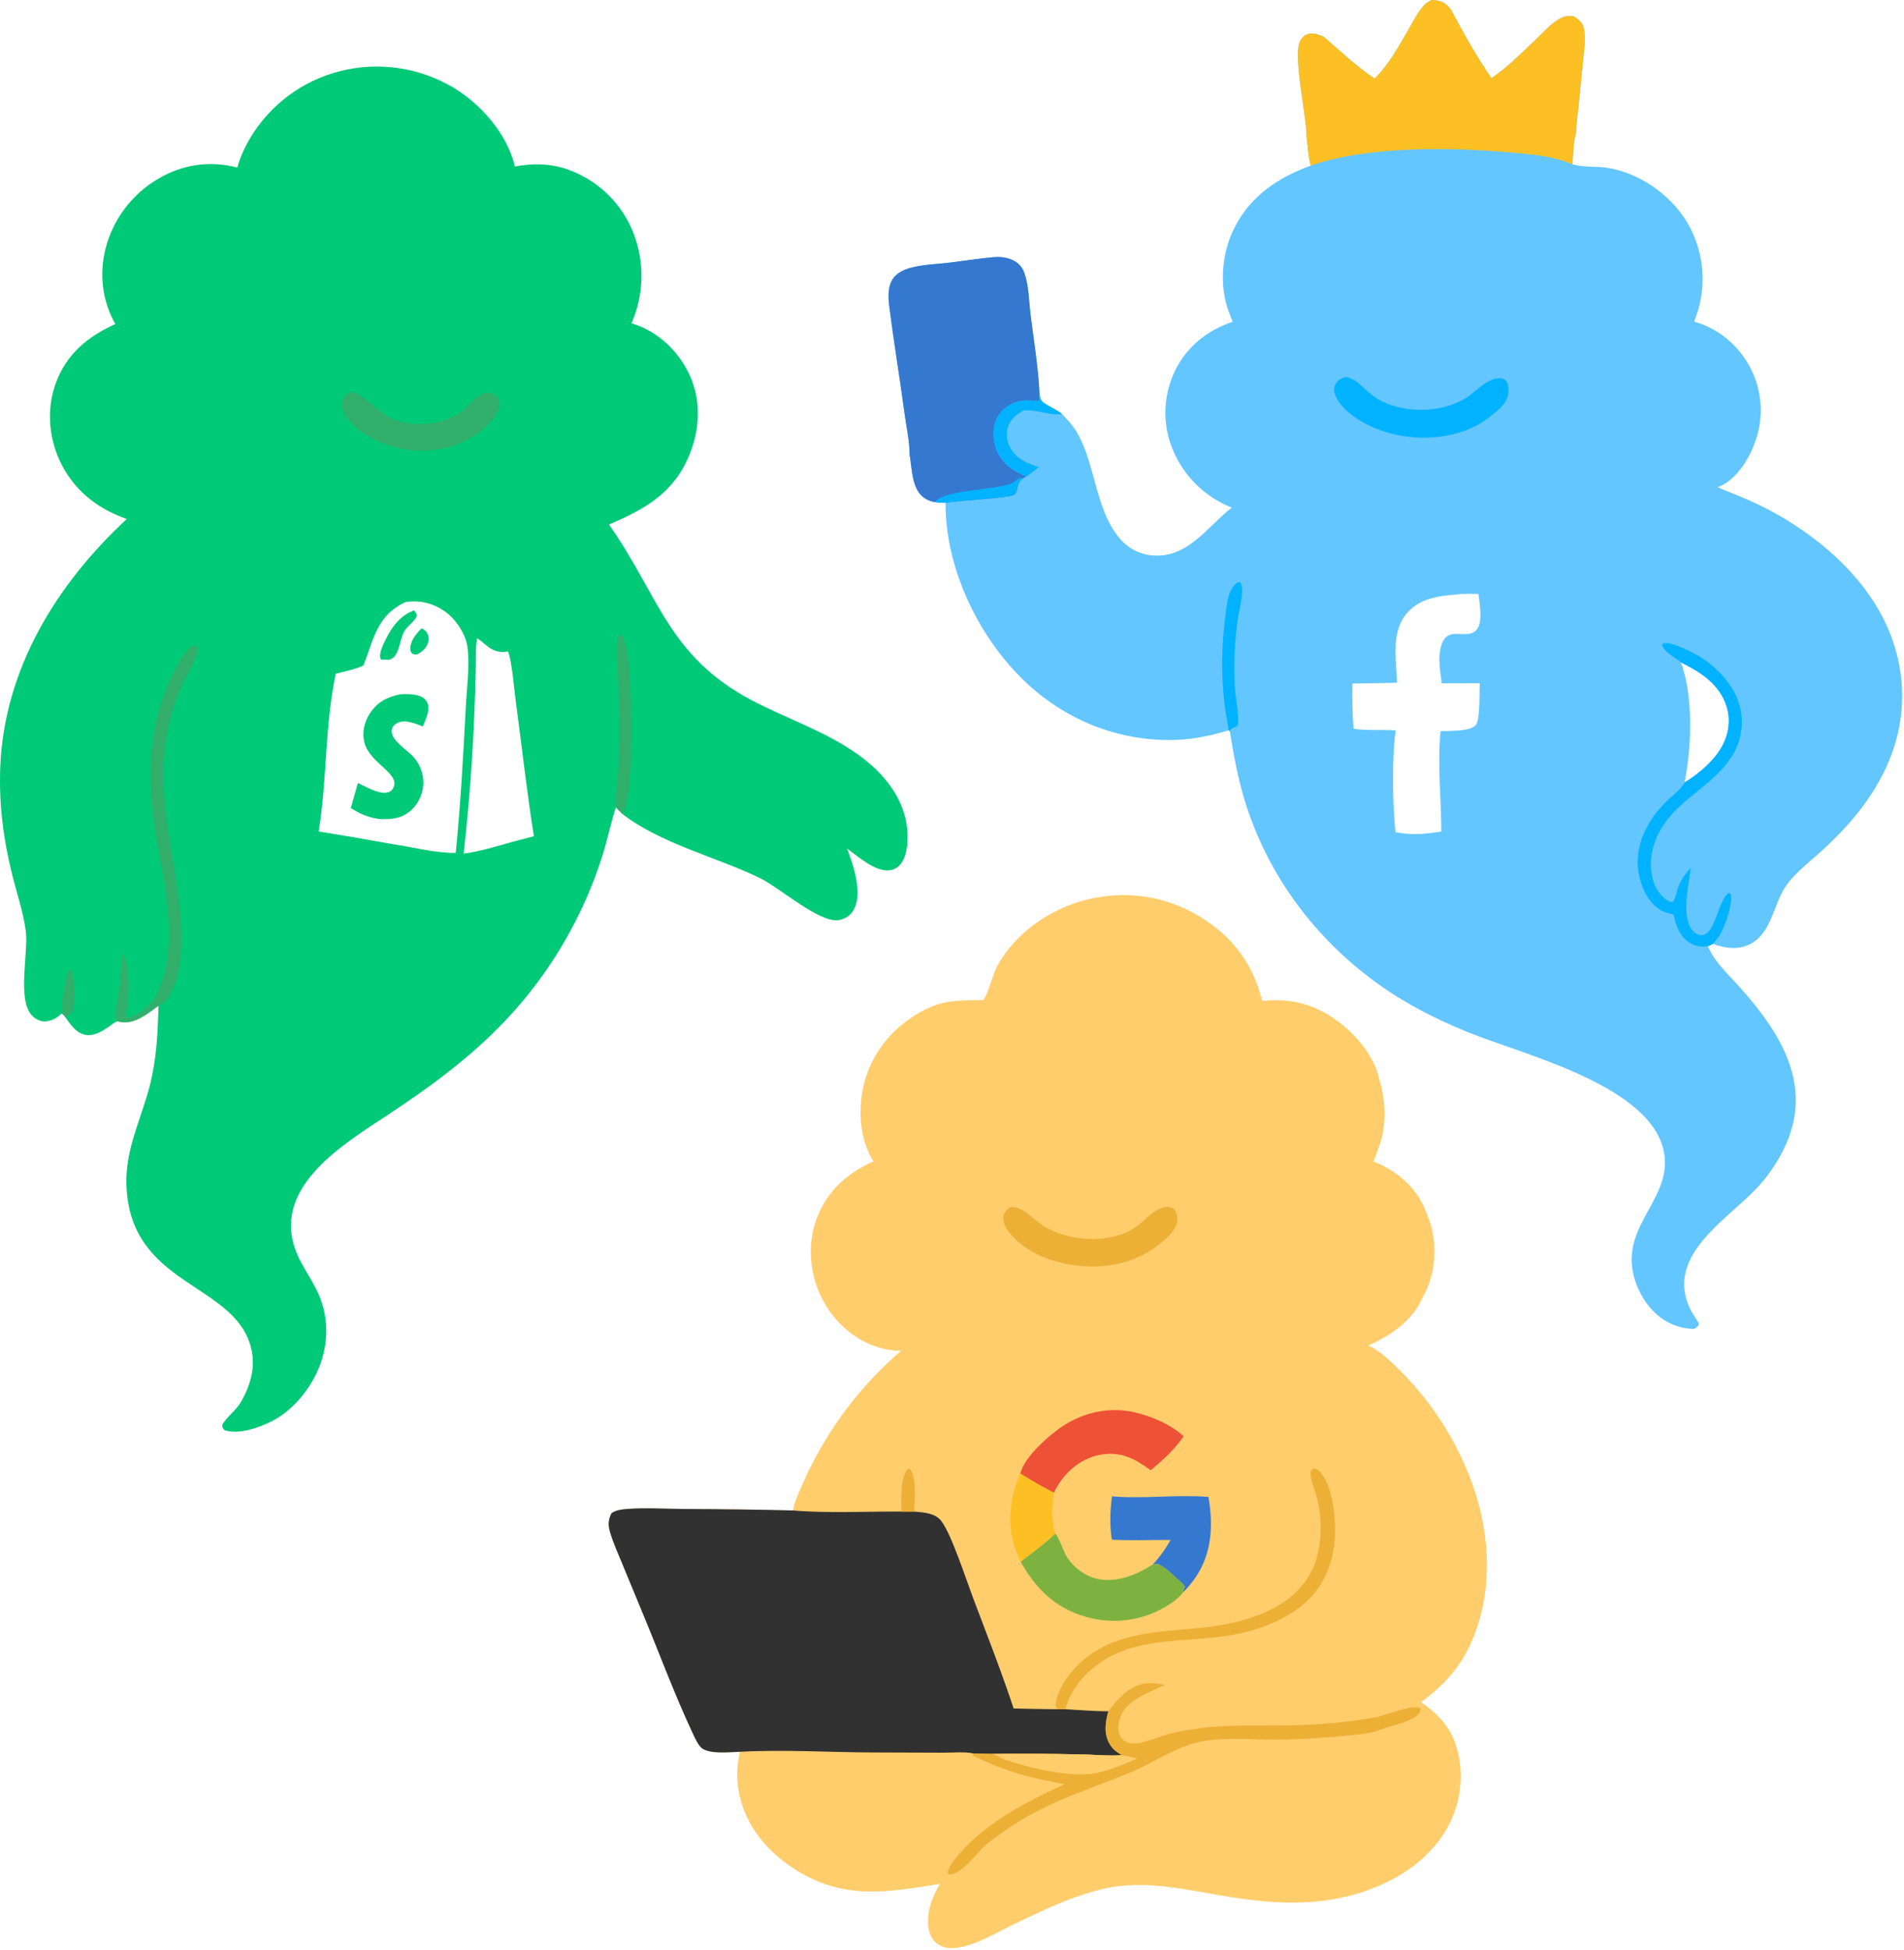
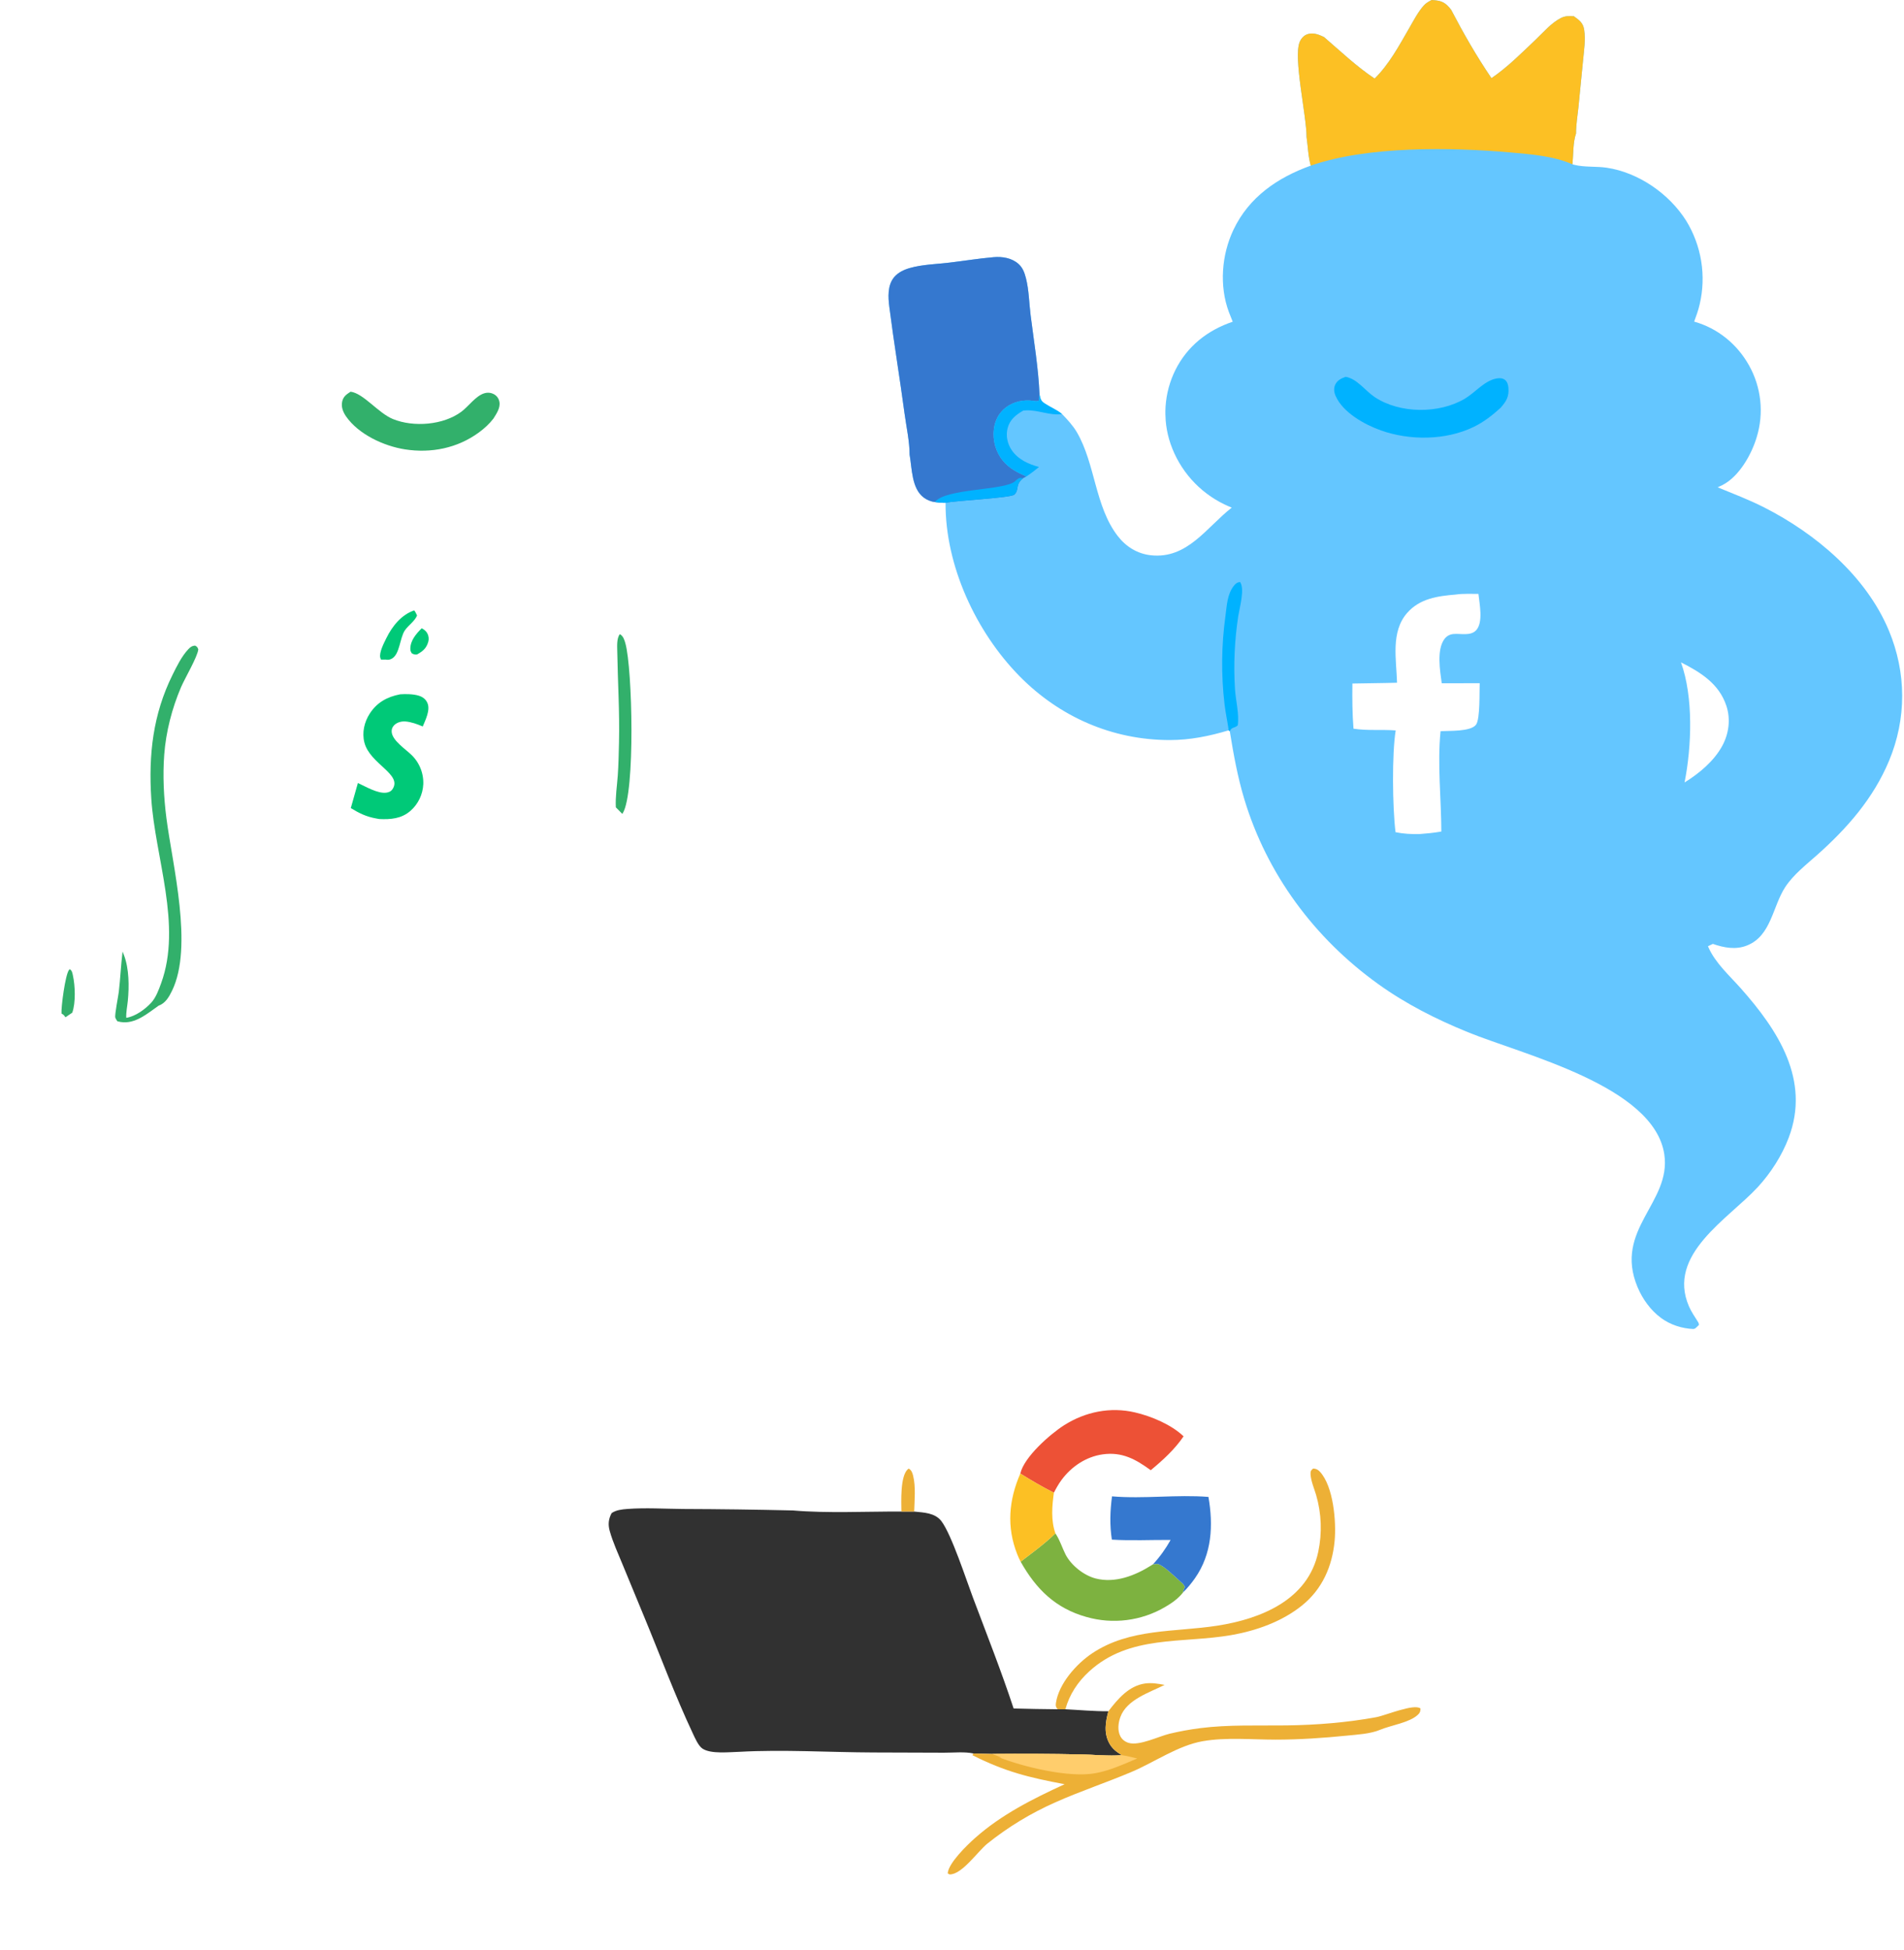
<svg xmlns="http://www.w3.org/2000/svg" width="876" height="897" viewBox="0 0 876 897" fill="none">
-   <path d="M109.175 77.068C110.465 72.326 112.613 67.74 115.092 63.506C115.657 62.562 116.244 61.632 116.854 60.716C117.464 59.8 118.096 58.9 118.75 58.016C119.404 57.132 120.08 56.264 120.776 55.412C121.473 54.56 122.19 53.726 122.927 52.91C123.665 52.094 124.422 51.296 125.198 50.517C125.974 49.737 126.769 48.977 127.583 48.237C128.397 47.496 129.228 46.776 130.076 46.076C130.926 45.376 131.791 44.698 132.673 44.04C133.555 43.382 134.453 42.747 135.365 42.134C136.279 41.52 137.206 40.929 138.148 40.361C139.09 39.793 140.046 39.248 141.014 38.727C141.983 38.205 142.964 37.707 143.957 37.234C144.95 36.76 145.954 36.312 146.969 35.888C147.984 35.463 149.009 35.064 150.043 34.69C151.078 34.315 152.121 33.966 153.172 33.644C154.224 33.32 155.283 33.023 156.349 32.752C157.447 32.471 158.55 32.218 159.66 31.993C160.77 31.767 161.885 31.568 163.005 31.398C164.125 31.226 165.249 31.083 166.375 30.968C167.503 30.852 168.632 30.765 169.762 30.706C170.894 30.646 172.026 30.615 173.158 30.611C174.292 30.607 175.424 30.632 176.555 30.684C177.687 30.736 178.816 30.816 179.944 30.924C181.072 31.032 182.196 31.168 183.317 31.332C184.438 31.495 185.554 31.686 186.665 31.905C187.777 32.123 188.882 32.369 189.981 32.643C191.081 32.916 192.173 33.216 193.257 33.544C194.342 33.87 195.418 34.224 196.484 34.605C197.552 34.985 198.609 35.391 199.655 35.824C200.703 36.256 201.738 36.714 202.762 37.198C203.787 37.682 204.799 38.19 205.798 38.724C206.797 39.258 207.782 39.816 208.754 40.398C221.658 48.249 233.32 61.632 236.892 76.573C245.972 74.92 254.765 75.213 263.378 78.774C264.165 79.094 264.943 79.433 265.713 79.793C266.483 80.151 267.243 80.529 267.993 80.927C268.744 81.324 269.484 81.74 270.213 82.175C270.943 82.609 271.662 83.062 272.368 83.534C273.075 84.004 273.77 84.493 274.452 84.999C275.134 85.504 275.803 86.027 276.459 86.567C277.115 87.106 277.757 87.662 278.385 88.234C279.013 88.805 279.626 89.392 280.224 89.995C280.823 90.598 281.406 91.216 281.973 91.848C282.541 92.48 283.092 93.126 283.626 93.786C284.161 94.445 284.679 95.118 285.179 95.804C285.68 96.49 286.163 97.188 286.629 97.898C287.095 98.608 287.542 99.33 287.971 100.063C288.401 100.795 288.811 101.538 289.203 102.292C289.595 103.046 289.968 103.809 290.321 104.581C290.675 105.353 291.009 106.133 291.323 106.923C291.653 107.755 291.961 108.594 292.248 109.442C292.536 110.289 292.803 111.143 293.048 112.004C293.294 112.864 293.518 113.731 293.72 114.603C293.923 115.474 294.104 116.35 294.263 117.231C294.423 118.111 294.56 118.995 294.675 119.883C294.791 120.77 294.884 121.66 294.955 122.552C295.027 123.444 295.077 124.337 295.103 125.232C295.131 126.126 295.136 127.021 295.119 127.916C295.102 128.81 295.063 129.704 295.001 130.597C294.94 131.489 294.857 132.38 294.751 133.269C294.646 134.157 294.519 135.043 294.369 135.926C294.221 136.808 294.05 137.686 293.857 138.56C293.665 139.434 293.45 140.302 293.214 141.166C292.979 142.029 292.722 142.886 292.444 143.737C292.166 144.587 291.867 145.431 291.547 146.267C291.227 147.103 290.887 147.93 290.526 148.749C291.738 149.108 292.944 149.491 294.118 149.962C304.706 154.207 313.321 163.186 317.765 173.635C322.632 185.079 321.853 197.725 317.233 209.116C310.079 226.756 296.857 234.173 280.186 241.28C303.212 273.897 307.199 301.694 345.967 322.176C362.14 330.721 379.327 336.158 394.441 346.875C405.449 354.682 414.845 365.348 417.078 379.067C417.969 384.544 417.906 392.871 414.43 397.421C413.174 399.065 411.473 400.058 409.422 400.329C402.676 401.219 394.836 394.002 389.688 390.296C391.154 394.071 392.489 397.902 393.401 401.853C394.626 407.152 395.547 414.444 392.368 419.193C390.866 421.437 388.488 422.852 385.83 423.266C377.021 424.641 358.541 408.26 349.733 403.976C329.636 394.201 303.846 388.073 286.31 374.394L283.342 371.381C280.922 378.833 279.432 386.568 277.032 394.045C276.081 397.021 275.06 399.972 273.969 402.9C272.878 405.827 271.718 408.727 270.489 411.599C269.261 414.471 267.965 417.313 266.601 420.124C265.238 422.934 263.809 425.711 262.313 428.455C260.819 431.198 259.259 433.904 257.635 436.574C256.012 439.242 254.326 441.871 252.578 444.461C250.83 447.05 249.022 449.597 247.153 452.101C245.285 454.604 243.358 457.062 241.372 459.474C228.636 474.851 214.204 487.498 198.115 499.262C190.397 504.905 182.402 510.259 174.412 515.505C152.989 529.571 122.95 549.726 137.868 579.408C140.201 584.051 143.13 588.374 145.474 593.006C150.721 603.372 151.442 614.907 147.917 625.947C144.366 637.068 135.546 648.501 125.034 653.804C119.182 656.756 109.868 660.033 103.35 657.928C102.31 656.845 102.372 656.849 102.289 655.339C104.786 651.248 108.836 648.678 111.219 644.311C115.514 636.44 117.805 628.323 115.348 619.374C107.244 589.862 59.743 591.487 58.176 545.201C57.609 528.469 64.928 515.022 68.944 499.3C72.07 487.062 72.578 475.164 72.946 462.644C67.808 466.241 62.192 471.23 55.476 470.126C54.964 470.042 54.477 469.94 53.979 469.795C52.696 470.285 51.681 471.144 50.571 471.935C47.345 474.236 43.317 476.873 39.148 476.016C35.003 475.163 32.361 471.226 30.101 467.972C29.553 467.09 29.225 466.737 28.303 466.254C26.394 468.285 23.355 469.827 20.529 469.87C18.352 469.903 16.064 468.605 14.623 467.037C7.775 459.585 13.186 438.256 11.861 428.244C10.728 419.69 7.891 411.424 5.779 403.083C1.617 386.648 -0.555 369.906 0.122 352.935C1.927 307.704 25.961 268.802 58.337 238.731C57.897 238.581 57.46 238.425 57.025 238.262C43.79 233.42 33.248 224.586 27.339 211.62C22.254 200.463 21.481 187.39 25.816 175.862C30.778 162.665 40.566 154.698 53.058 149.077C47.011 138.411 45.584 126.128 48.571 114.27C48.786 113.438 49.021 112.612 49.277 111.792C49.533 110.971 49.808 110.157 50.104 109.351C50.4 108.544 50.715 107.745 51.05 106.954C51.386 106.163 51.74 105.381 52.114 104.607C52.488 103.833 52.88 103.069 53.292 102.315C53.704 101.561 54.133 100.817 54.581 100.085C55.03 99.351 55.496 98.63 55.98 97.92C56.464 97.21 56.965 96.512 57.483 95.827C58.002 95.141 58.537 94.469 59.088 93.811C59.64 93.152 60.207 92.507 60.79 91.877C61.374 91.245 61.972 90.629 62.586 90.028C63.2 89.427 63.829 88.841 64.471 88.271C65.114 87.701 65.77 87.147 66.44 86.609C67.11 86.071 67.793 85.55 68.489 85.046C69.185 84.542 69.892 84.055 70.612 83.586C71.332 83.117 72.063 82.666 72.805 82.233C84.056 75.579 96.565 73.788 109.175 77.068ZM167.168 306.178C163.175 307.977 158.693 308.858 154.46 309.946C149.403 333.643 150.508 358.56 146.609 382.48C157.769 384.26 168.905 386.175 180.018 388.224C189.71 389.574 199.903 392.43 209.678 392.352C211.881 370.102 213.135 347.892 214.282 325.57C214.743 316.604 216.216 306.288 215.044 297.447C214.481 293.197 211.855 288.632 209.12 285.357C205.061 280.498 198.743 277.218 192.417 276.732C190.478 276.583 188.591 276.695 186.666 276.931C177.785 281.009 174.14 287.072 170.895 295.873C169.636 299.286 168.57 302.826 167.168 306.178ZM213.314 392.677C221.029 391.63 228.546 389.302 236.023 387.186L245.642 384.682C242.299 363.838 240.032 342.754 237.201 321.825C236.489 316.567 235.575 304.156 233.742 299.665C233.603 299.692 233.463 299.722 233.323 299.747C230.431 300.263 227.555 299.6 225.132 297.93C223.176 296.581 221.51 294.827 219.495 293.578C218.708 298.088 218.986 302.882 218.9 307.452C218.766 314.12 218.555 320.785 218.266 327.448C217.415 349.252 215.764 370.995 213.314 392.677Z" fill="#00C978" />
  <path d="M56.392 437.721C56.616 438.268 56.826 438.814 57.037 439.366C59.428 445.616 59.455 453.845 58.804 460.429C58.557 462.929 57.949 465.734 58.099 468.217C62.312 467.52 66.641 464.404 69.525 461.306C71.74 458.926 73.02 455.359 74.126 452.328C83.859 425.641 71.338 394.404 69.596 367.273C68.307 347.198 70.365 328.64 79.387 310.419C81.357 306.441 83.55 301.96 86.607 298.684C87.552 297.671 88.356 297.082 89.779 296.994C90.774 297.587 90.787 297.634 91.232 298.708C90.898 302.145 84.996 312.119 83.288 316.121C79.119 325.887 76.353 336.601 75.558 347.198C74.841 356.763 75.341 366.778 76.559 376.291C79.316 397.822 89.03 435.513 79.149 455.754C77.719 458.683 76.12 461.494 72.946 462.644C67.808 466.241 62.192 471.23 55.476 470.126C54.964 470.042 54.477 469.94 53.979 469.795C53.67 469.229 53.247 468.713 53.052 468.098C52.679 466.92 54.439 458.149 54.656 456.281C55.375 450.108 55.641 443.896 56.392 437.721Z" fill="#32B06B" />
  <path d="M283.342 371.381C283.081 366.572 283.882 361.598 284.222 356.795C284.579 351.747 284.666 346.675 284.789 341.618C285.13 327.561 284.212 313.701 283.991 299.673C283.955 297.352 283.662 293.562 285.19 291.718C286.725 292.56 287.274 294.316 287.734 295.959C290.987 307.568 292.313 364.6 286.548 374.041C286.474 374.162 286.389 374.277 286.31 374.394L283.342 371.381Z" fill="#32B06B" />
  <path d="M28.302 466.253C28.069 463.277 30.017 448.542 31.71 446.232C31.817 446.086 31.957 445.966 32.08 445.833C33.14 446.469 33.272 447.501 33.531 448.664C34.597 453.445 34.886 461.215 33.248 465.847L30.1 467.971C29.552 467.089 29.224 466.736 28.302 466.253Z" fill="#32B06B" />
  <path d="M184.085 319.395C186.635 319.19 190.222 319.267 192.661 320.023C194.47 320.583 195.863 321.594 196.643 323.369C198.072 326.619 195.758 331.173 194.497 334.197C192.094 333.144 189.126 332.068 186.485 331.881C184.641 331.75 182.533 332.316 181.247 333.719C180.485 334.55 180.156 335.422 180.198 336.549C180.35 340.675 186.832 344.727 189.606 347.555C189.82 347.771 190.028 347.993 190.23 348.219C190.433 348.446 190.63 348.678 190.82 348.914C191.011 349.151 191.195 349.392 191.373 349.638C191.552 349.884 191.724 350.135 191.889 350.39C192.055 350.645 192.213 350.904 192.365 351.166C192.517 351.43 192.663 351.697 192.801 351.967C192.94 352.238 193.072 352.512 193.196 352.789C193.32 353.066 193.438 353.346 193.548 353.629C193.658 353.913 193.761 354.199 193.856 354.487C193.952 354.775 194.04 355.066 194.12 355.359C194.201 355.652 194.274 355.947 194.339 356.243C194.405 356.54 194.463 356.838 194.513 357.138C194.563 357.438 194.606 357.739 194.641 358.04C194.676 358.342 194.703 358.645 194.722 358.948C194.742 359.252 194.753 359.555 194.757 359.859C194.761 360.163 194.757 360.467 194.745 360.77C194.717 361.352 194.66 361.931 194.574 362.507C194.488 363.083 194.373 363.654 194.229 364.218C194.086 364.783 193.914 365.339 193.714 365.886C193.515 366.434 193.289 366.97 193.035 367.494C192.782 368.019 192.503 368.53 192.198 369.026C191.894 369.523 191.565 370.003 191.212 370.466C190.859 370.93 190.484 371.374 190.086 371.8C189.688 372.226 189.27 372.63 188.832 373.014C184.665 376.629 179.76 377.002 174.517 376.766L174.01 376.681L173.166 376.526C168.526 375.706 165.351 374.146 161.4 371.731C162.508 367.891 163.594 364.044 164.66 360.192C168.224 361.829 173.726 365.115 177.653 364.647C178.868 364.502 179.902 364.069 180.602 363.01C185.183 356.087 170.208 351.536 167.648 341.56C166.482 337.019 167.596 332.141 170.121 328.255C173.504 323.047 178.158 320.56 184.085 319.395Z" fill="#00C978" />
  <path d="M190.571 280.788C191.111 281.36 191.506 282.421 191.883 283.13C190.822 285.794 187.865 287.625 186.249 290.014C183.99 293.354 183.952 300.704 180.47 302.874C179.438 303.518 178.557 303.633 177.398 303.41L175.328 303.431C175.209 303.148 175.047 302.88 174.97 302.582C174.343 300.162 176.687 295.722 177.79 293.489C180.491 288.024 184.645 282.806 190.571 280.788Z" fill="#00C978" />
  <path d="M194.029 289.016C195.127 289.58 196.15 290.373 196.697 291.522C197.258 292.701 197.403 294.013 197.032 295.271C196.139 298.296 194.515 299.59 191.855 301.073C190.676 301.175 190.472 301.03 189.443 300.534C188.969 299.62 188.775 299.46 188.788 298.375C188.835 294.584 191.493 291.521 194.029 289.016Z" fill="#00C978" />
  <path d="M161.3 180.182C167.296 180.973 174.015 190.017 180.804 192.776C190.293 196.631 203.995 195.564 212.282 189.389C215.508 186.986 218.864 182.149 222.723 180.949C224.242 180.476 225.751 180.575 227.162 181.298C228.554 182.012 229.447 183.253 229.756 184.783C230.326 187.603 228.424 190.292 227.02 192.554C225.141 195.003 222.859 197.079 220.376 198.905C210.491 206.172 198.373 208.59 186.332 206.717C176.625 205.206 164.985 199.839 159.221 191.564C157.803 189.528 156.845 187.073 157.467 184.577C158.032 182.305 159.453 181.4 161.3 180.182Z" fill="#32B06B" />
-   <path d="M401.872 534.23C397.89 528.084 396.188 520.618 395.972 513.377C395.55 499.208 400.298 486.161 410.112 475.822C416.088 469.527 425.716 463.164 434.257 461.283C440.16 459.984 446.36 460.184 452.37 460.041C454.893 456.811 456.583 448.298 459.118 443.826C467.571 428.92 483.196 418.088 499.68 413.932C517.75 409.377 536.119 411.959 552.055 421.667C567.028 430.789 576.534 443.362 580.661 460.411C593.179 459.285 603.039 461.306 613.604 468.429C622.826 474.646 632.346 485.346 634.57 496.577C637.727 506.535 638.077 519.013 633.949 528.773C633.346 530.655 632.714 532.451 631.874 534.241C642.204 538.293 651.315 545.801 655.642 556.293C655.763 556.585 655.854 556.888 655.96 557.186C656.262 557.852 656.547 558.526 656.817 559.208C657.086 559.888 657.339 560.575 657.575 561.269C657.81 561.961 658.028 562.66 658.23 563.364C658.431 564.068 658.615 564.776 658.782 565.489C658.949 566.202 659.098 566.919 659.23 567.639C659.362 568.359 659.476 569.082 659.572 569.808C659.668 570.534 659.746 571.261 659.807 571.991C659.867 572.721 659.91 573.451 659.935 574.183C659.959 574.915 659.966 575.647 659.956 576.379C659.944 577.111 659.915 577.842 659.869 578.573C659.822 579.303 659.757 580.032 659.675 580.76C659.592 581.488 659.492 582.213 659.374 582.935C659.256 583.657 659.12 584.377 658.967 585.093C658.813 585.809 658.643 586.52 658.455 587.228C658.267 587.936 658.061 588.638 657.839 589.336C657.617 590.033 657.377 590.725 657.121 591.411C656.374 593.359 655.505 595.202 654.438 596.999C649.943 607.552 639.665 614.502 629.551 618.931C634.631 621.277 638.897 625.331 642.866 629.194C644.759 631.033 646.6 632.924 648.388 634.866C650.176 636.808 651.908 638.799 653.585 640.838C655.261 642.876 656.88 644.96 658.441 647.09C660.001 649.219 661.501 651.39 662.941 653.603C664.38 655.815 665.757 658.067 667.071 660.357C668.384 662.647 669.633 664.971 670.817 667.331C672.001 669.69 673.118 672.08 674.169 674.502C675.219 676.924 676.202 679.373 677.116 681.85C685.922 705.964 687.262 733.594 676.11 757.211C671.055 767.916 663.305 776.186 653.757 783.042C663.427 789.595 669.036 796.652 671.254 808.307C671.398 809.094 671.522 809.884 671.628 810.677C671.733 811.47 671.819 812.265 671.886 813.063C671.952 813.86 671.998 814.658 672.025 815.458C672.051 816.258 672.058 817.058 672.046 817.858C672.033 818.658 672.001 819.457 671.949 820.256C671.897 821.054 671.825 821.85 671.735 822.645C671.643 823.44 671.532 824.232 671.402 825.022C671.272 825.811 671.122 826.597 670.954 827.379C670.784 828.161 670.596 828.938 670.389 829.711C670.181 830.483 669.955 831.251 669.711 832.013C669.465 832.774 669.202 833.529 668.92 834.278C668.638 835.026 668.337 835.768 668.018 836.502C667.699 837.236 667.363 837.961 667.009 838.679C666.654 839.396 666.282 840.104 665.893 840.803C665.503 841.501 665.096 842.19 664.673 842.87C664.249 843.548 663.81 844.216 663.354 844.874C652.49 860.8 633.172 870.049 614.67 873.455C598.875 876.363 583.138 875.312 567.376 872.872C547.155 869.74 526.924 864.055 506.454 869.17C497.872 871.315 489.538 874.488 481.478 878.114C475.778 880.704 470.118 883.376 464.497 886.131C456.737 889.936 439.623 900.448 431.286 894.229C428.751 892.338 427.483 889.518 427.103 886.437C426.262 879.613 428.926 872.336 432.48 866.609C406.249 870.864 385.725 874.338 362.25 857.545C350.605 849.216 342.01 837.42 339.716 823.12C338.78 817.284 339.132 811.602 340.418 805.85C335.765 805.938 327.017 807.025 323.122 804.329C321.261 803.04 319.699 799.397 318.728 797.336C310.639 780.167 303.788 761.613 296.493 744.025L286.449 719.711C284.396 714.707 281.987 709.497 280.531 704.292C279.695 701.303 279.937 698.781 281.404 696.048C283.496 694.608 286.138 694.333 288.621 694.143C297.034 693.501 305.882 694.088 314.33 694.15C331.152 694.207 347.973 694.433 364.792 694.827C365.639 690.351 367.899 685.752 369.735 681.586C371.018 678.702 372.38 675.857 373.822 673.049C375.262 670.24 376.78 667.474 378.374 664.75C379.968 662.026 381.637 659.348 383.379 656.716C385.121 654.084 386.935 651.503 388.821 648.972C390.706 646.44 392.66 643.963 394.683 641.54C396.705 639.117 398.793 636.752 400.947 634.445C403.1 632.137 405.316 629.89 407.594 627.706C409.872 625.521 412.208 623.401 414.604 621.346C410.445 621.416 406.467 620.669 402.558 619.277C391.321 615.278 382.381 606.526 377.41 595.757C372.457 585.026 371.5 571.961 375.637 560.817C380.407 547.969 389.631 539.766 401.872 534.23Z" fill="#FFCD6C" />
  <path d="M340.418 805.85C335.765 805.938 327.017 807.025 323.122 804.329C321.261 803.04 319.699 799.397 318.728 797.336C310.639 780.167 303.788 761.613 296.493 744.025L286.449 719.711C284.396 714.707 281.987 709.497 280.531 704.292C279.695 701.303 279.937 698.781 281.404 696.048C283.496 694.608 286.138 694.333 288.621 694.143C297.034 693.501 305.882 694.088 314.33 694.15C331.152 694.207 347.973 694.433 364.792 694.827C380.259 696.176 398.94 695.269 414.718 695.325L420.602 695.341C425.024 695.807 430.161 695.876 433.125 699.756C437.744 705.802 444.545 726.688 447.593 734.795C454.001 751.843 460.645 768.616 466.348 785.923C473.096 786.103 479.845 786.226 486.596 786.29L490.164 786.285C496.711 786.606 503.4 787.238 509.945 787.201C508.583 792.227 507.775 797.378 510.486 802.143C511.905 804.639 513.746 805.894 516.135 807.408C509.993 807.895 503.169 807.151 496.962 807.042C483.494 806.776 470.026 806.705 456.558 806.83L447.958 806.639C443.911 805.718 438.484 806.294 434.285 806.268L401.79 806.16C381.973 806.094 359.962 804.746 340.418 805.85Z" fill="#313131" />
  <path d="M509.945 787.201C514.246 781.568 519.392 775.469 526.838 774.427C529.804 774.012 532.887 774.508 535.802 775.086C528.783 778.615 518.354 781.819 515.449 789.905C514.471 792.625 514.073 796.013 515.449 798.676C516.243 800.213 517.628 801.253 519.272 801.75C524.17 803.229 533.198 798.701 538.108 797.535C542.745 796.431 547.427 795.575 552.155 794.969C565.331 793.291 578.673 793.886 591.922 793.709C605.661 793.527 619.764 792.397 633.285 789.911C637.29 789.174 650.643 783.522 653.546 785.937C653.495 787.297 653.365 787.837 652.349 788.803C648.504 792.456 639.904 793.645 634.956 795.729C630.48 797.614 624.607 797.91 619.799 798.398C608.932 799.5 597.819 800.254 586.894 800.256C576.058 800.258 564.065 799.108 553.412 800.966C542.001 802.956 531.233 810.598 520.658 815.084C509.069 819.999 497.129 823.931 485.597 829.078C482.795 830.313 480.035 831.638 477.318 833.054C474.602 834.469 471.934 835.971 469.315 837.561C466.697 839.149 464.132 840.821 461.622 842.577C459.112 844.333 456.662 846.168 454.271 848.084C449.888 851.625 442.507 862.439 436.87 862.256L436.033 861.791C436.294 857.077 445.069 848.654 448.582 845.529C460.733 834.723 475.16 827.505 489.807 820.762C473.412 817.683 462.512 815.02 447.413 807.418C447.803 806.687 447.552 806.88 447.958 806.639L456.558 806.83C470.027 806.705 483.495 806.776 496.962 807.042C503.169 807.151 509.993 807.895 516.135 807.408C513.746 805.894 511.905 804.639 510.486 802.143C507.775 797.378 508.583 792.227 509.945 787.201Z" fill="#EDB036" />
  <path d="M456.559 806.83C470.027 806.705 483.495 806.776 496.963 807.042C503.17 807.151 509.994 807.895 516.136 807.408C518.467 807.66 520.917 808.414 523.219 808.919C516.946 811.57 510.634 814.49 503.894 815.713C491.729 817.921 470.528 812.734 459.263 808.254L460.577 808.556C460.45 808.45 460.347 808.307 460.196 808.239C459.004 807.696 457.781 807.453 456.559 806.83Z" fill="#FFCD6C" />
  <path d="M486.597 786.29C485.774 785.224 485.618 784.75 485.82 783.386C487.136 774.487 495.268 765.358 502.468 760.551C519.815 748.97 540.436 750.878 560.059 747.834C580.173 744.714 601.869 735.944 606.505 713.857C606.733 712.779 606.927 711.695 607.089 710.605C607.25 709.515 607.378 708.421 607.472 707.323C607.566 706.225 607.626 705.125 607.653 704.023C607.679 702.921 607.671 701.82 607.63 700.719C607.588 699.617 607.513 698.518 607.404 697.422C607.295 696.326 607.152 695.234 606.976 694.146C606.8 693.058 606.59 691.976 606.348 690.902C606.105 689.827 605.829 688.761 605.521 687.703C604.645 684.78 603.167 681.346 602.964 678.324C602.867 676.874 603.107 676.412 604.138 675.548C605.453 675.571 606.37 676.032 607.26 676.992C613.527 683.75 614.853 700.098 614.044 708.815C612.957 720.532 608.352 731.001 599.105 738.485C589.957 745.89 578.073 750.14 566.595 752.147C543.889 756.118 519.648 751.902 501.103 768.881C495.908 773.637 492.035 779.459 490.165 786.285L486.597 786.29Z" fill="#EDB036" />
  <path d="M414.718 695.325C414.678 690.965 414.09 679.065 417.675 675.857C417.803 675.742 417.959 675.663 418.101 675.566C419.357 676.313 419.758 677.421 420.103 678.807C421.392 683.982 420.746 690.028 420.602 695.341L414.718 695.325Z" fill="#EDB036" />
  <path d="M485.569 705.361L486.059 706.134C487.715 708.803 488.727 712.001 490.122 714.833C492.661 719.989 498.613 724.706 504.089 726.117C513.008 728.416 522.197 724.82 529.663 720.11L530.464 719.598C531.013 719.57 532.361 719.327 532.824 719.477C535.537 720.355 540.571 725.269 542.786 727.26C543.762 728.136 544.605 728.755 545.146 729.991C544.828 730.791 544.366 731.633 544.34 732.496C542.14 735.356 539.125 737.462 536.024 739.259C535.35 739.652 534.667 740.028 533.974 740.388C533.281 740.747 532.58 741.089 531.871 741.413C531.161 741.737 530.443 742.043 529.718 742.331C528.993 742.619 528.26 742.888 527.521 743.139C526.782 743.389 526.038 743.621 525.287 743.835C524.536 744.049 523.781 744.243 523.021 744.419C522.26 744.594 521.496 744.75 520.728 744.887C519.959 745.023 519.188 745.141 518.414 745.239C517.64 745.337 516.864 745.415 516.086 745.474C515.308 745.533 514.529 745.572 513.749 745.592C512.969 745.611 512.189 745.611 511.408 745.592C510.628 745.572 509.849 745.533 509.071 745.474C508.293 745.415 507.517 745.337 506.743 745.239C505.969 745.141 505.198 745.023 504.429 744.886C503.661 744.749 502.897 744.593 502.136 744.418C501.376 744.242 500.621 744.048 499.87 743.835C485.604 739.852 476.677 730.996 469.584 718.392C474.953 714.266 480.732 710.094 485.569 705.361Z" fill="#7DB240" />
  <path d="M469.43 677.855C471.13 670.256 483.166 659.7 489.585 655.622C499.345 649.423 510.863 647.085 522.198 649.729C529.701 651.479 538.922 655.331 544.543 660.73C540.5 666.717 534.977 671.738 529.436 676.318C522.538 671.288 516.265 667.778 507.362 669.021C499.703 670.09 492.969 674.612 488.416 680.766C487.056 682.604 485.914 684.637 484.876 686.67C479.557 683.989 474.48 681.003 469.43 677.855Z" fill="#ED5136" />
  <path d="M511.62 688.341C526.326 689.577 541.342 687.444 555.984 688.596C558.256 701.633 557.622 714.799 549.805 725.982C548.211 728.263 546.336 730.553 544.34 732.496C544.366 731.633 544.828 730.791 545.146 729.991C544.605 728.755 543.762 728.136 542.786 727.26C540.571 725.269 535.537 720.355 532.824 719.477C532.361 719.327 531.013 719.57 530.464 719.598C533.69 716.118 536.264 712.528 538.58 708.389C529.634 708.321 520.452 708.8 511.547 708.245C510.515 701.558 510.727 695.048 511.62 688.341Z" fill="#3578CF" />
-   <path d="M464.745 555.269C470.771 554.77 475.273 561.012 480.198 564.029C491.71 571.082 510.266 572.395 521.89 564.91C526.499 561.941 530.133 556.521 535.722 555.371C537.187 555.069 538.807 555.152 540.006 556.155C541.03 557.011 541.469 558.334 541.628 559.618C542.049 563.005 540.865 564.635 538.896 567.272C538.211 567.998 537.51 568.707 536.792 569.401C527.073 578.74 514.648 582.946 501.269 582.597C488.305 582.259 474.297 578.06 465.344 568.18C463.455 566.096 461.194 562.797 461.634 559.798C461.956 557.604 463.156 556.612 464.745 555.269Z" fill="#EDB036" />
  <path d="M469.431 677.854C474.481 681.002 479.558 683.988 484.877 686.669C484.018 692.802 483.467 699.4 485.57 705.36C480.733 710.093 474.954 714.265 469.585 718.391C468.981 717.281 468.478 716.146 468.013 714.971C463.031 702.4 464.131 690.04 469.431 677.854Z" fill="#FCC024" />
-   <path d="M658.692 0C662.437 0.274 664.31 0.598 666.851 3.519C667.13 3.839 667.391 4.174 667.654 4.507C673.303 15.326 679.325 25.86 686.2 35.955C693.565 30.969 700.197 24.256 706.643 18.132C710.228 14.726 713.761 10.504 718.216 8.254C720.144 7.281 722.025 7.334 724.123 7.485C726.683 9.349 728.375 10.488 728.863 13.78C729.54 18.338 728.777 23.211 728.34 27.77L726.206 49.41C725.804 53.331 725.08 57.46 725.112 61.396C723.659 65.469 723.897 71.212 723.467 75.595C723.765 75.673 724.063 75.756 724.362 75.831C729.059 77.001 734.438 76.436 739.274 77.161C753.819 79.34 767.977 89.144 775.753 101.493C776.191 102.203 776.611 102.925 777.013 103.657C777.416 104.388 777.8 105.129 778.167 105.88C778.533 106.63 778.88 107.388 779.209 108.156C779.538 108.924 779.848 109.699 780.14 110.482C780.43 111.264 780.702 112.053 780.955 112.849C781.207 113.645 781.439 114.446 781.653 115.254C781.865 116.061 782.059 116.873 782.232 117.69C782.405 118.507 782.558 119.328 782.692 120.152C782.825 120.976 782.938 121.803 783.031 122.633C783.124 123.463 783.196 124.294 783.247 125.128C783.299 125.961 783.33 126.795 783.342 127.631C783.352 128.465 783.343 129.3 783.313 130.135C783.283 130.969 783.233 131.802 783.162 132.634C783.091 133.466 783 134.295 782.889 135.123C782.777 135.951 782.646 136.775 782.494 137.596C782.342 138.417 782.171 139.234 781.979 140.047C781.366 142.733 780.415 145.374 779.455 147.953C790.29 150.981 799.251 158.312 804.728 168.131C805.073 168.748 805.403 169.373 805.716 170.007C806.029 170.641 806.326 171.282 806.608 171.931C806.889 172.579 807.154 173.235 807.402 173.897C807.65 174.559 807.882 175.227 808.097 175.901C808.311 176.574 808.509 177.253 808.69 177.937C808.871 178.62 809.034 179.308 809.181 180C809.327 180.692 809.455 181.387 809.566 182.085C809.677 182.783 809.771 183.484 809.847 184.187C809.923 184.89 809.981 185.595 810.021 186.301C810.062 187.006 810.084 187.712 810.09 188.42C810.094 189.127 810.081 189.834 810.051 190.54C810.02 191.246 809.972 191.952 809.906 192.656C809.84 193.36 809.756 194.062 809.655 194.762C809.553 195.461 809.435 196.158 809.299 196.852C809.162 197.546 809.008 198.236 808.838 198.922C808.666 199.608 808.478 200.289 808.273 200.966C805.943 208.92 800.219 219.132 792.576 223.08C791.824 223.472 791.059 223.838 790.283 224.178C797.456 227.126 804.701 229.882 811.624 233.396C835.381 245.452 858.589 264.995 869.042 290.066C877.149 309.51 877.225 330.594 869.101 350.025C861.89 367.272 849.935 380.903 836.148 393.189C831.075 397.709 825.008 402.424 821.309 408.138C815.5 417.112 814.918 430.414 803.874 434.899C798.628 437.029 793.219 435.985 788.061 434.209L785.81 435.272C785.896 435.473 785.98 435.674 786.068 435.874C789.237 443.033 795.754 448.828 800.897 454.622C818.047 473.943 833.03 496.82 822.94 523.399C819.82 531.618 814.651 539.674 808.696 546.122C795.185 560.75 766.684 577.061 777.078 600.978C778.161 603.469 779.738 605.712 781.167 608.006C781.635 608.757 781.482 608.479 781.665 609.467C781.087 610.033 780.526 610.637 779.886 611.134L779.106 611.359C773.839 611.153 768.498 609.429 764.243 606.299C759.433 602.762 755.681 597.541 753.394 592.059C742.33 565.54 769.031 553.314 765.723 531.034C761.044 499.518 700.732 485.193 675.277 474.792C660.727 468.846 646.928 461.898 634.131 452.708C604.812 431.655 582.907 402.211 572.463 367.551C569.37 357.287 567.52 346.927 565.8 336.362L565.3 335.964C556.292 338.653 547.493 340.447 538.065 340.435C511.692 340.403 487.514 329.774 469.104 311.085C449.039 290.715 434.843 260.167 435.04 231.298C433.382 231.335 431.771 231.126 430.127 230.936C428.378 230.769 426.462 229.968 425.052 228.926C419.385 224.736 419.625 215.491 418.497 209.145C418.5 203.084 416.985 196.31 416.176 190.264C413.99 173.927 411.264 157.607 409.183 141.274C408.603 136.722 408.258 131.248 411.386 127.506C413.224 125.308 415.911 124.06 418.615 123.289C424.335 121.658 430.922 121.511 436.86 120.805C443.609 120.002 450.412 118.883 457.177 118.307C461.159 117.969 465.491 118.654 468.57 121.391C470.552 123.153 471.361 125.427 472.009 127.94C473.402 133.347 473.475 139.528 474.181 145.106C475.702 157.132 477.741 169.316 478.266 181.431C478.778 183.576 478.735 184.313 480.695 185.616C483.367 187.393 486.025 188.354 488.616 190.44C491.105 193.022 493.691 195.796 495.499 198.911C503.943 213.468 503.745 232.917 514.202 246.512C518.012 251.466 523.262 254.756 529.529 255.431C546.318 257.239 555.06 242.621 566.706 233.517C565.579 233.059 564.468 232.566 563.372 232.04C562.652 231.694 561.94 231.33 561.238 230.95C560.535 230.569 559.842 230.171 559.16 229.756C558.477 229.34 557.805 228.908 557.144 228.46C556.482 228.011 555.833 227.546 555.195 227.066C554.557 226.585 553.931 226.089 553.317 225.578C552.703 225.066 552.103 224.539 551.515 223.998C550.927 223.456 550.354 222.901 549.794 222.331C549.234 221.761 548.688 221.178 548.157 220.581C547.625 219.984 547.109 219.374 546.608 218.752C546.107 218.13 545.622 217.495 545.153 216.849C544.683 216.202 544.229 215.544 543.793 214.876C543.355 214.206 542.935 213.527 542.532 212.838C542.128 212.148 541.742 211.448 541.374 210.74C541.005 210.031 540.654 209.313 540.321 208.587C539.987 207.861 539.672 207.127 539.376 206.385C539.079 205.643 538.801 204.894 538.541 204.139C538.305 203.45 538.086 202.756 537.885 202.057C537.684 201.357 537.5 200.653 537.333 199.945C537.167 199.236 537.018 198.524 536.887 197.809C536.755 197.093 536.642 196.374 536.546 195.653C536.45 194.931 536.373 194.207 536.313 193.482C536.253 192.756 536.211 192.03 536.187 191.303C536.163 190.575 536.157 189.848 536.169 189.121C536.182 188.393 536.212 187.666 536.26 186.94C536.308 186.213 536.374 185.488 536.458 184.766C536.541 184.042 536.643 183.322 536.763 182.605C536.882 181.887 537.02 181.172 537.175 180.461C537.33 179.749 537.502 179.042 537.692 178.34C537.882 177.638 538.089 176.94 538.314 176.248C538.538 175.556 538.78 174.869 539.038 174.189C539.296 173.509 539.572 172.835 539.864 172.168C540.155 171.501 540.463 170.842 540.788 170.191C546.316 159.157 555.607 151.897 567.151 147.993C566.53 146.504 565.934 145.005 565.366 143.496C560.912 131.49 562.026 117.204 567.49 105.706C574.651 90.638 587.783 81.682 603.065 76.189C601.872 72.107 601.754 67.293 601.128 63.041C601.17 53.405 594.927 26.466 597.981 19.265C598.665 17.652 599.999 16.154 601.742 15.677C604.429 14.943 606.742 15.886 609.148 17.033C616.742 23.556 624.095 30.595 632.444 36.141C639.128 29.602 643.741 20.923 648.387 12.893C650.409 9.4 652.423 5.457 655.141 2.447C656.115 1.369 657.424 0.675 658.692 0ZM775.042 359.941C781.743 355.805 788.565 350.137 792.38 343.114C795.439 337.483 796.307 330.819 794.276 324.689C790.897 314.488 782.43 309.277 773.392 304.686C779.166 320.744 778.326 343.372 775.042 359.941ZM642.138 336.008C640.372 346.771 640.652 371.536 642.065 382.822C645.731 383.575 649.191 383.738 652.924 383.693C656.367 383.435 659.735 383.122 663.136 382.518C663.09 367.304 661.261 351.457 662.779 336.345C666.584 336.117 676.66 336.648 679.09 333.372C681.059 330.719 680.597 318.095 680.78 314.28L663.321 314.32C662.546 308.647 660.89 299.048 664.517 294.012C665.501 292.646 666.954 291.829 668.624 291.659C671.969 291.317 676.584 292.71 679.159 289.913C682.511 286.271 680.679 277.769 680.203 273.193C676.831 273.24 673.135 273 669.815 273.497C661.516 274.189 653.228 275.29 647.383 281.985C639.754 290.722 642.473 303.468 642.753 314.059C635.906 314.27 629.062 314.286 622.215 314.43C622.126 321.385 622.169 328.268 622.724 335.208C629.188 336.207 635.657 335.508 642.138 336.008Z" fill="#64C6FF" />
+   <path d="M658.692 0C662.437 0.274 664.31 0.598 666.851 3.519C667.13 3.839 667.391 4.174 667.654 4.507C673.303 15.326 679.325 25.86 686.2 35.955C693.565 30.969 700.197 24.256 706.643 18.132C710.228 14.726 713.761 10.504 718.216 8.254C720.144 7.281 722.025 7.334 724.123 7.485C726.683 9.349 728.375 10.488 728.863 13.78C729.54 18.338 728.777 23.211 728.34 27.77L726.206 49.41C725.804 53.331 725.08 57.46 725.112 61.396C723.659 65.469 723.897 71.212 723.467 75.595C723.765 75.673 724.063 75.756 724.362 75.831C729.059 77.001 734.438 76.436 739.274 77.161C753.819 79.34 767.977 89.144 775.753 101.493C776.191 102.203 776.611 102.925 777.013 103.657C777.416 104.388 777.8 105.129 778.167 105.88C778.533 106.63 778.88 107.388 779.209 108.156C779.538 108.924 779.848 109.699 780.14 110.482C780.43 111.264 780.702 112.053 780.955 112.849C781.207 113.645 781.439 114.446 781.653 115.254C781.865 116.061 782.059 116.873 782.232 117.69C782.405 118.507 782.558 119.328 782.692 120.152C782.825 120.976 782.938 121.803 783.031 122.633C783.124 123.463 783.196 124.294 783.247 125.128C783.299 125.961 783.33 126.795 783.342 127.631C783.352 128.465 783.343 129.3 783.313 130.135C783.283 130.969 783.233 131.802 783.162 132.634C783.091 133.466 783 134.295 782.889 135.123C782.777 135.951 782.646 136.775 782.494 137.596C782.342 138.417 782.171 139.234 781.979 140.047C781.366 142.733 780.415 145.374 779.455 147.953C790.29 150.981 799.251 158.312 804.728 168.131C805.073 168.748 805.403 169.373 805.716 170.007C806.029 170.641 806.326 171.282 806.608 171.931C806.889 172.579 807.154 173.235 807.402 173.897C807.65 174.559 807.882 175.227 808.097 175.901C808.311 176.574 808.509 177.253 808.69 177.937C808.871 178.62 809.034 179.308 809.181 180C809.327 180.692 809.455 181.387 809.566 182.085C809.677 182.783 809.771 183.484 809.847 184.187C809.923 184.89 809.981 185.595 810.021 186.301C810.062 187.006 810.084 187.712 810.09 188.42C810.094 189.127 810.081 189.834 810.051 190.54C810.02 191.246 809.972 191.952 809.906 192.656C809.84 193.36 809.756 194.062 809.655 194.762C809.553 195.461 809.435 196.158 809.299 196.852C809.162 197.546 809.008 198.236 808.838 198.922C808.666 199.608 808.478 200.289 808.273 200.966C805.943 208.92 800.219 219.132 792.576 223.08C791.824 223.472 791.059 223.838 790.283 224.178C797.456 227.126 804.701 229.882 811.624 233.396C835.381 245.452 858.589 264.995 869.042 290.066C877.149 309.51 877.225 330.594 869.101 350.025C861.89 367.272 849.935 380.903 836.148 393.189C831.075 397.709 825.008 402.424 821.309 408.138C815.5 417.112 814.918 430.414 803.874 434.899C798.628 437.029 793.219 435.985 788.061 434.209L785.81 435.272C785.896 435.473 785.98 435.674 786.068 435.874C789.237 443.033 795.754 448.828 800.897 454.622C818.047 473.943 833.03 496.82 822.94 523.399C819.82 531.618 814.651 539.674 808.696 546.122C795.185 560.75 766.684 577.061 777.078 600.978C778.161 603.469 779.738 605.712 781.167 608.006C781.635 608.757 781.482 608.479 781.665 609.467C781.087 610.033 780.526 610.637 779.886 611.134L779.106 611.359C773.839 611.153 768.498 609.429 764.243 606.299C759.433 602.762 755.681 597.541 753.394 592.059C742.33 565.54 769.031 553.314 765.723 531.034C761.044 499.518 700.732 485.193 675.277 474.792C660.727 468.846 646.928 461.898 634.131 452.708C604.812 431.655 582.907 402.211 572.463 367.551C569.37 357.287 567.52 346.927 565.8 336.362L565.3 335.964C556.292 338.653 547.493 340.447 538.065 340.435C511.692 340.403 487.514 329.774 469.104 311.085C449.039 290.715 434.843 260.167 435.04 231.298C433.382 231.335 431.771 231.126 430.127 230.936C428.378 230.769 426.462 229.968 425.052 228.926C419.385 224.736 419.625 215.491 418.497 209.145C418.5 203.084 416.985 196.31 416.176 190.264C413.99 173.927 411.264 157.607 409.183 141.274C408.603 136.722 408.258 131.248 411.386 127.506C413.224 125.308 415.911 124.06 418.615 123.289C424.335 121.658 430.922 121.511 436.86 120.805C443.609 120.002 450.412 118.883 457.177 118.307C461.159 117.969 465.491 118.654 468.57 121.391C470.552 123.153 471.361 125.427 472.009 127.94C473.402 133.347 473.475 139.528 474.181 145.106C475.702 157.132 477.741 169.316 478.266 181.431C478.778 183.576 478.735 184.313 480.695 185.616C483.367 187.393 486.025 188.354 488.616 190.44C491.105 193.022 493.691 195.796 495.499 198.911C503.943 213.468 503.745 232.917 514.202 246.512C518.012 251.466 523.262 254.756 529.529 255.431C546.318 257.239 555.06 242.621 566.706 233.517C565.579 233.059 564.468 232.566 563.372 232.04C562.652 231.694 561.94 231.33 561.238 230.95C560.535 230.569 559.842 230.171 559.16 229.756C558.477 229.34 557.805 228.908 557.144 228.46C556.482 228.011 555.833 227.546 555.195 227.066C554.557 226.585 553.931 226.089 553.317 225.578C552.703 225.066 552.103 224.539 551.515 223.998C550.927 223.456 550.354 222.901 549.794 222.331C549.234 221.761 548.688 221.178 548.157 220.581C547.625 219.984 547.109 219.374 546.608 218.752C546.107 218.13 545.622 217.495 545.153 216.849C544.683 216.202 544.229 215.544 543.793 214.876C543.355 214.206 542.935 213.527 542.532 212.838C542.128 212.148 541.742 211.448 541.374 210.74C541.005 210.031 540.654 209.313 540.321 208.587C539.987 207.861 539.672 207.127 539.376 206.385C539.079 205.643 538.801 204.894 538.541 204.139C538.305 203.45 538.086 202.756 537.885 202.057C537.684 201.357 537.5 200.653 537.333 199.945C537.167 199.236 537.018 198.524 536.887 197.809C536.755 197.093 536.642 196.374 536.546 195.653C536.45 194.931 536.373 194.207 536.313 193.482C536.163 190.575 536.157 189.848 536.169 189.121C536.182 188.393 536.212 187.666 536.26 186.94C536.308 186.213 536.374 185.488 536.458 184.766C536.541 184.042 536.643 183.322 536.763 182.605C536.882 181.887 537.02 181.172 537.175 180.461C537.33 179.749 537.502 179.042 537.692 178.34C537.882 177.638 538.089 176.94 538.314 176.248C538.538 175.556 538.78 174.869 539.038 174.189C539.296 173.509 539.572 172.835 539.864 172.168C540.155 171.501 540.463 170.842 540.788 170.191C546.316 159.157 555.607 151.897 567.151 147.993C566.53 146.504 565.934 145.005 565.366 143.496C560.912 131.49 562.026 117.204 567.49 105.706C574.651 90.638 587.783 81.682 603.065 76.189C601.872 72.107 601.754 67.293 601.128 63.041C601.17 53.405 594.927 26.466 597.981 19.265C598.665 17.652 599.999 16.154 601.742 15.677C604.429 14.943 606.742 15.886 609.148 17.033C616.742 23.556 624.095 30.595 632.444 36.141C639.128 29.602 643.741 20.923 648.387 12.893C650.409 9.4 652.423 5.457 655.141 2.447C656.115 1.369 657.424 0.675 658.692 0ZM775.042 359.941C781.743 355.805 788.565 350.137 792.38 343.114C795.439 337.483 796.307 330.819 794.276 324.689C790.897 314.488 782.43 309.277 773.392 304.686C779.166 320.744 778.326 343.372 775.042 359.941ZM642.138 336.008C640.372 346.771 640.652 371.536 642.065 382.822C645.731 383.575 649.191 383.738 652.924 383.693C656.367 383.435 659.735 383.122 663.136 382.518C663.09 367.304 661.261 351.457 662.779 336.345C666.584 336.117 676.66 336.648 679.09 333.372C681.059 330.719 680.597 318.095 680.78 314.28L663.321 314.32C662.546 308.647 660.89 299.048 664.517 294.012C665.501 292.646 666.954 291.829 668.624 291.659C671.969 291.317 676.584 292.71 679.159 289.913C682.511 286.271 680.679 277.769 680.203 273.193C676.831 273.24 673.135 273 669.815 273.497C661.516 274.189 653.228 275.29 647.383 281.985C639.754 290.722 642.473 303.468 642.753 314.059C635.906 314.27 629.062 314.286 622.215 314.43C622.126 321.385 622.169 328.268 622.724 335.208C629.188 336.207 635.657 335.508 642.138 336.008Z" fill="#64C6FF" />
  <path d="M658.691 0C662.436 0.274 664.309 0.598 666.85 3.519C667.129 3.839 667.39 4.174 667.653 4.507C673.302 15.326 679.324 25.86 686.199 35.955C693.564 30.969 700.196 24.256 706.642 18.132C710.227 14.726 713.76 10.504 718.215 8.254C720.143 7.281 722.024 7.334 724.122 7.485C726.682 9.349 728.374 10.488 728.862 13.78C729.539 18.338 728.776 23.211 728.339 27.77L726.205 49.41C725.803 53.331 725.079 57.46 725.111 61.396C723.658 65.469 723.896 71.212 723.466 75.595C714.811 71.739 704.208 70.954 694.826 70.124C667.491 67.707 629.176 67.114 603.064 76.189C601.871 72.107 601.753 67.293 601.127 63.041C601.169 53.405 594.926 26.466 597.98 19.265C598.664 17.652 599.998 16.154 601.741 15.677C604.428 14.943 606.741 15.886 609.147 17.033C616.741 23.556 624.094 30.595 632.443 36.141C639.127 29.602 643.74 20.923 648.386 12.893C650.408 9.4 652.422 5.457 655.14 2.447C656.114 1.369 657.423 0.675 658.691 0Z" fill="#FCC024" />
  <path d="M418.497 209.145C418.5 203.084 416.985 196.31 416.176 190.264C413.99 173.927 411.264 157.607 409.183 141.274C408.603 136.722 408.258 131.248 411.386 127.506C413.224 125.308 415.911 124.06 418.615 123.289C424.335 121.658 430.922 121.511 436.86 120.805C443.609 120.002 450.412 118.883 457.177 118.307C461.159 117.969 465.491 118.654 468.57 121.391C470.552 123.153 471.361 125.427 472.009 127.94C473.402 133.347 473.475 139.528 474.181 145.106C475.702 157.132 477.741 169.316 478.266 181.431L477.981 184.287C476.877 184.69 476.562 184.545 475.414 184.387C470.952 183.773 466.383 184.681 462.764 187.463C459.599 189.896 457.768 193.417 457.272 197.35C456.623 202.5 458.112 207.92 461.43 211.928C464.415 215.532 468.047 217.313 472.196 219.182L470.733 219.963C466.85 223.06 469.13 225.284 466.643 227.55C464.978 229.067 439.437 230.284 435.04 231.298C433.382 231.335 431.771 231.126 430.127 230.936C428.378 230.769 426.462 229.968 425.052 228.926C419.385 224.736 419.625 215.491 418.497 209.145Z" fill="#3578CF" />
  <path d="M430.127 230.935C435.129 224.542 462.17 225.727 467.013 221.378C467.085 221.313 467.711 220.714 467.8 220.647C469.049 219.712 469.233 219.809 470.733 219.963C466.85 223.06 469.13 225.284 466.643 227.55C464.978 229.067 439.437 230.283 435.04 231.297C433.382 231.334 431.771 231.125 430.127 230.935Z" fill="#00B2FF" />
-   <path d="M773.393 304.686C770.571 302.231 766.184 300.485 764.744 296.906L764.954 296.041C768.406 294.903 775.991 298.856 779.068 300.41C788.01 304.928 797.004 313.768 800.054 323.503C800.197 323.961 800.329 324.422 800.45 324.887C800.57 325.351 800.679 325.819 800.777 326.289C800.874 326.759 800.96 327.231 801.035 327.705C801.109 328.179 801.171 328.654 801.222 329.132C801.272 329.609 801.311 330.087 801.339 330.567C801.365 331.046 801.38 331.526 801.384 332.006C801.387 332.486 801.379 332.965 801.359 333.445C801.338 333.925 801.306 334.404 801.262 334.882C801.218 335.36 801.162 335.836 801.095 336.312C801.027 336.786 800.948 337.259 800.858 337.731C800.766 338.202 800.664 338.671 800.55 339.138C800.436 339.604 800.31 340.067 800.174 340.527C800.036 340.987 799.888 341.443 799.729 341.896C799.569 342.348 799.399 342.797 799.217 343.242C799.035 343.686 798.843 344.125 798.64 344.56C798.436 344.995 798.222 345.425 797.998 345.849C788.643 363.232 767.106 368.344 760.828 389.021C759.308 394.027 759.044 399.493 760.434 404.558C761.538 408.577 764.38 413.128 768.397 414.81C768.868 415.008 769.053 414.981 769.507 414.993C771.226 413.044 771.292 409.824 772.322 407.448C773.672 404.334 775.649 401.626 777.886 399.094C777.133 406.936 773.225 420.921 778.539 427.843C779.57 429.187 781.192 430.205 782.932 430.197C784.54 430.19 785.829 428.978 786.738 427.776C789.42 424.228 792.171 412.285 795.356 410.773L796.202 411.117C797.5 415.221 793.751 425.66 791.633 429.526C790.695 431.24 789.334 432.741 788.062 434.209L785.811 435.272C782.576 435.712 779.981 435.272 777.175 433.51C772.694 430.698 771.014 425.527 769.989 420.644C767.737 420.163 765.621 419.693 763.662 418.427C758.198 414.895 755.297 408.473 754.049 402.263C751.512 389.632 757.731 377.601 766.455 368.855C768.924 366.379 773.029 363.459 774.781 360.49C774.884 360.315 774.955 360.124 775.043 359.941C781.744 355.805 788.566 350.137 792.381 343.114C795.44 337.483 796.308 330.819 794.277 324.689C790.898 314.488 782.431 309.277 773.393 304.686Z" fill="#00B2FF" />
  <path d="M565.299 335.964C564.753 331.919 563.844 327.926 563.38 323.878C562.983 320.502 562.695 317.118 562.514 313.725C562.334 310.331 562.263 306.935 562.301 303.537C562.338 300.139 562.484 296.745 562.739 293.357C562.994 289.967 563.358 286.59 563.829 283.225C564.45 278.549 564.611 273.49 567.566 269.614C568.425 268.486 569.129 267.896 570.538 267.726C572.774 270.903 570.343 279.447 569.719 283.293C568.862 288.842 568.306 294.421 568.05 300.031C567.794 305.64 567.84 311.247 568.188 316.852C568.5 322.104 570.233 328.564 569.463 333.675C567.901 335.118 566.738 334.286 565.799 336.362L565.299 335.964Z" fill="#00B2FF" />
  <path d="M478.266 181.431C478.778 183.576 478.735 184.313 480.695 185.616C483.367 187.393 486.025 188.354 488.616 190.44C483.321 191.368 477.68 188.499 472.157 188.784C471.876 188.799 471.594 188.808 471.312 188.824C471.143 188.834 470.974 188.85 470.805 188.863C467.32 190.869 464.551 193.039 463.538 197.154C462.712 200.509 463.518 204.168 465.431 207.011C468.366 211.376 473.144 213.465 478.031 214.832C476.136 216.388 474.253 217.836 472.196 219.182C468.047 217.313 464.415 215.532 461.43 211.928C458.112 207.92 456.623 202.5 457.272 197.35C457.768 193.417 459.599 189.896 462.764 187.463C466.383 184.681 470.952 183.773 475.414 184.387C476.562 184.545 476.877 184.69 477.981 184.287L478.266 181.431Z" fill="#00B2FF" />
  <path d="M619.113 173.343C624.391 174.23 628.089 179.74 632.478 182.664C644.02 190.352 662.081 190.429 673.933 183.415C678.746 180.566 682.998 175.03 688.705 174.075C690.04 173.851 691.521 173.933 692.576 174.891C693.533 175.761 693.896 177.103 694 178.348C694.348 182.481 693.024 184.587 690.392 187.609C686.485 191.133 682.66 194.159 677.892 196.449C665.062 202.611 648.614 202.712 635.319 197.986C627.806 195.315 617.847 189.795 614.492 182.125C613.74 180.407 613.516 178.456 614.419 176.741C615.44 174.805 617.16 174.054 619.113 173.343Z" fill="#00B2FF" />
</svg>